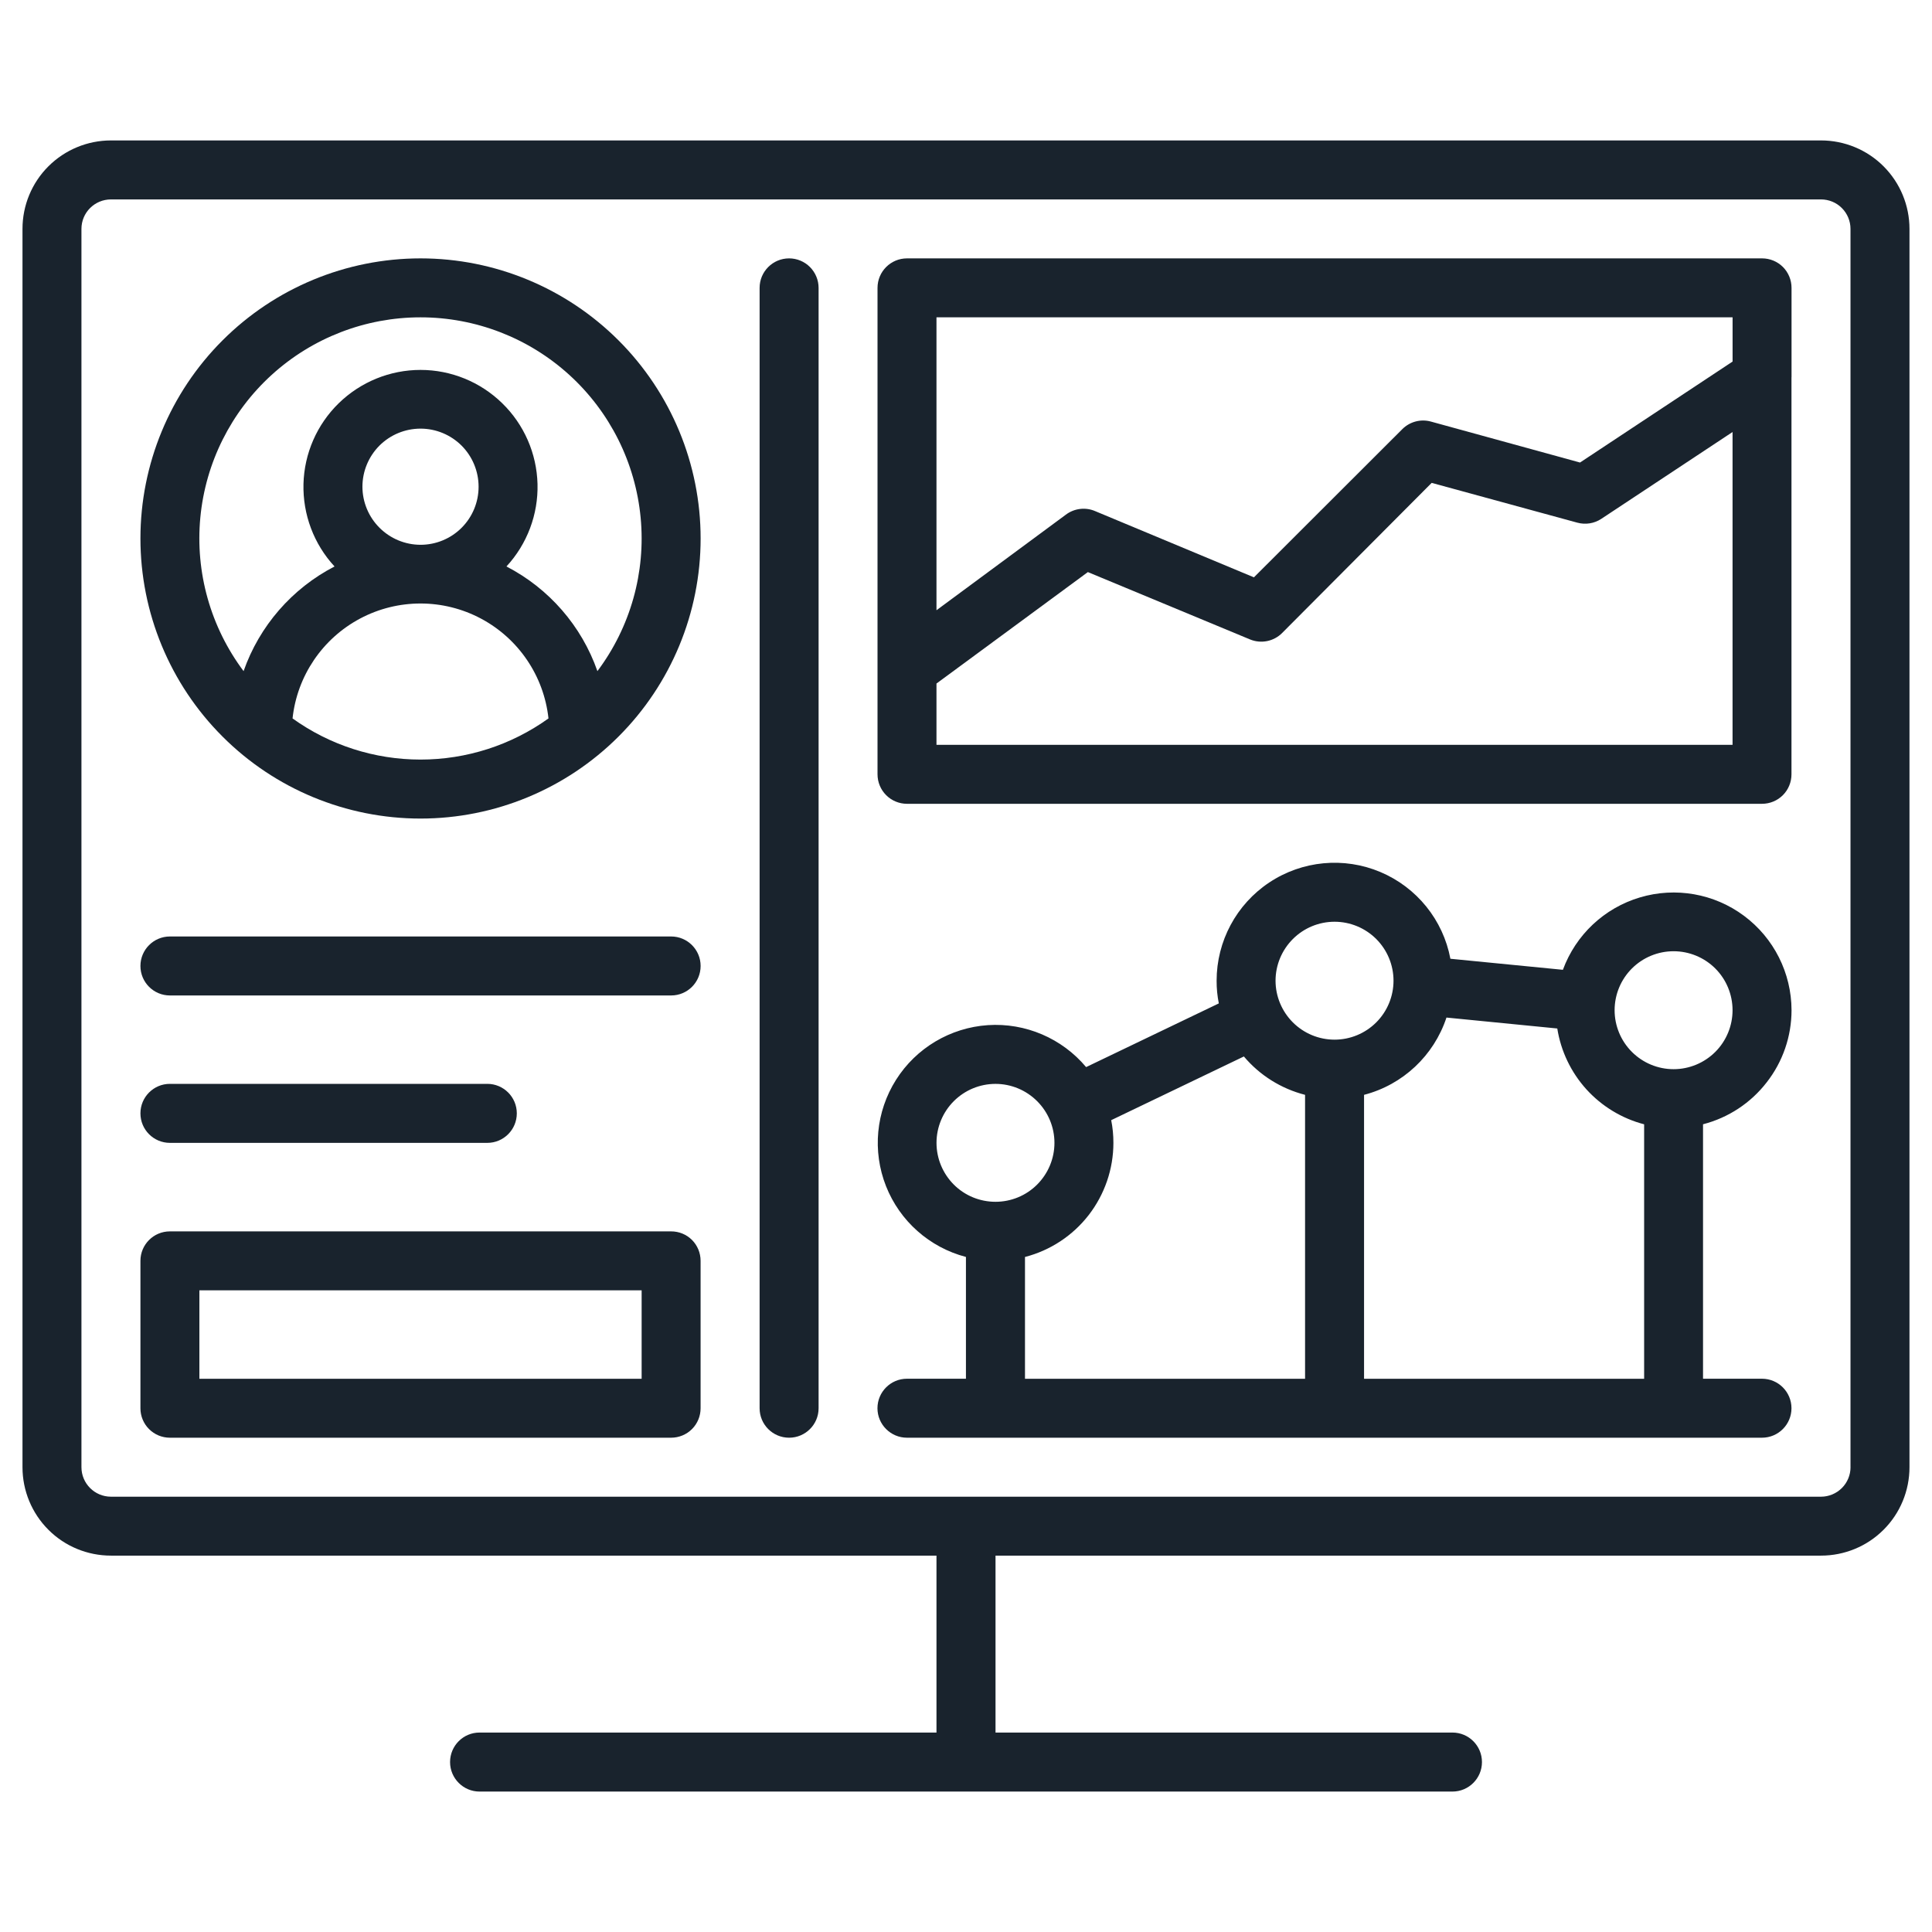
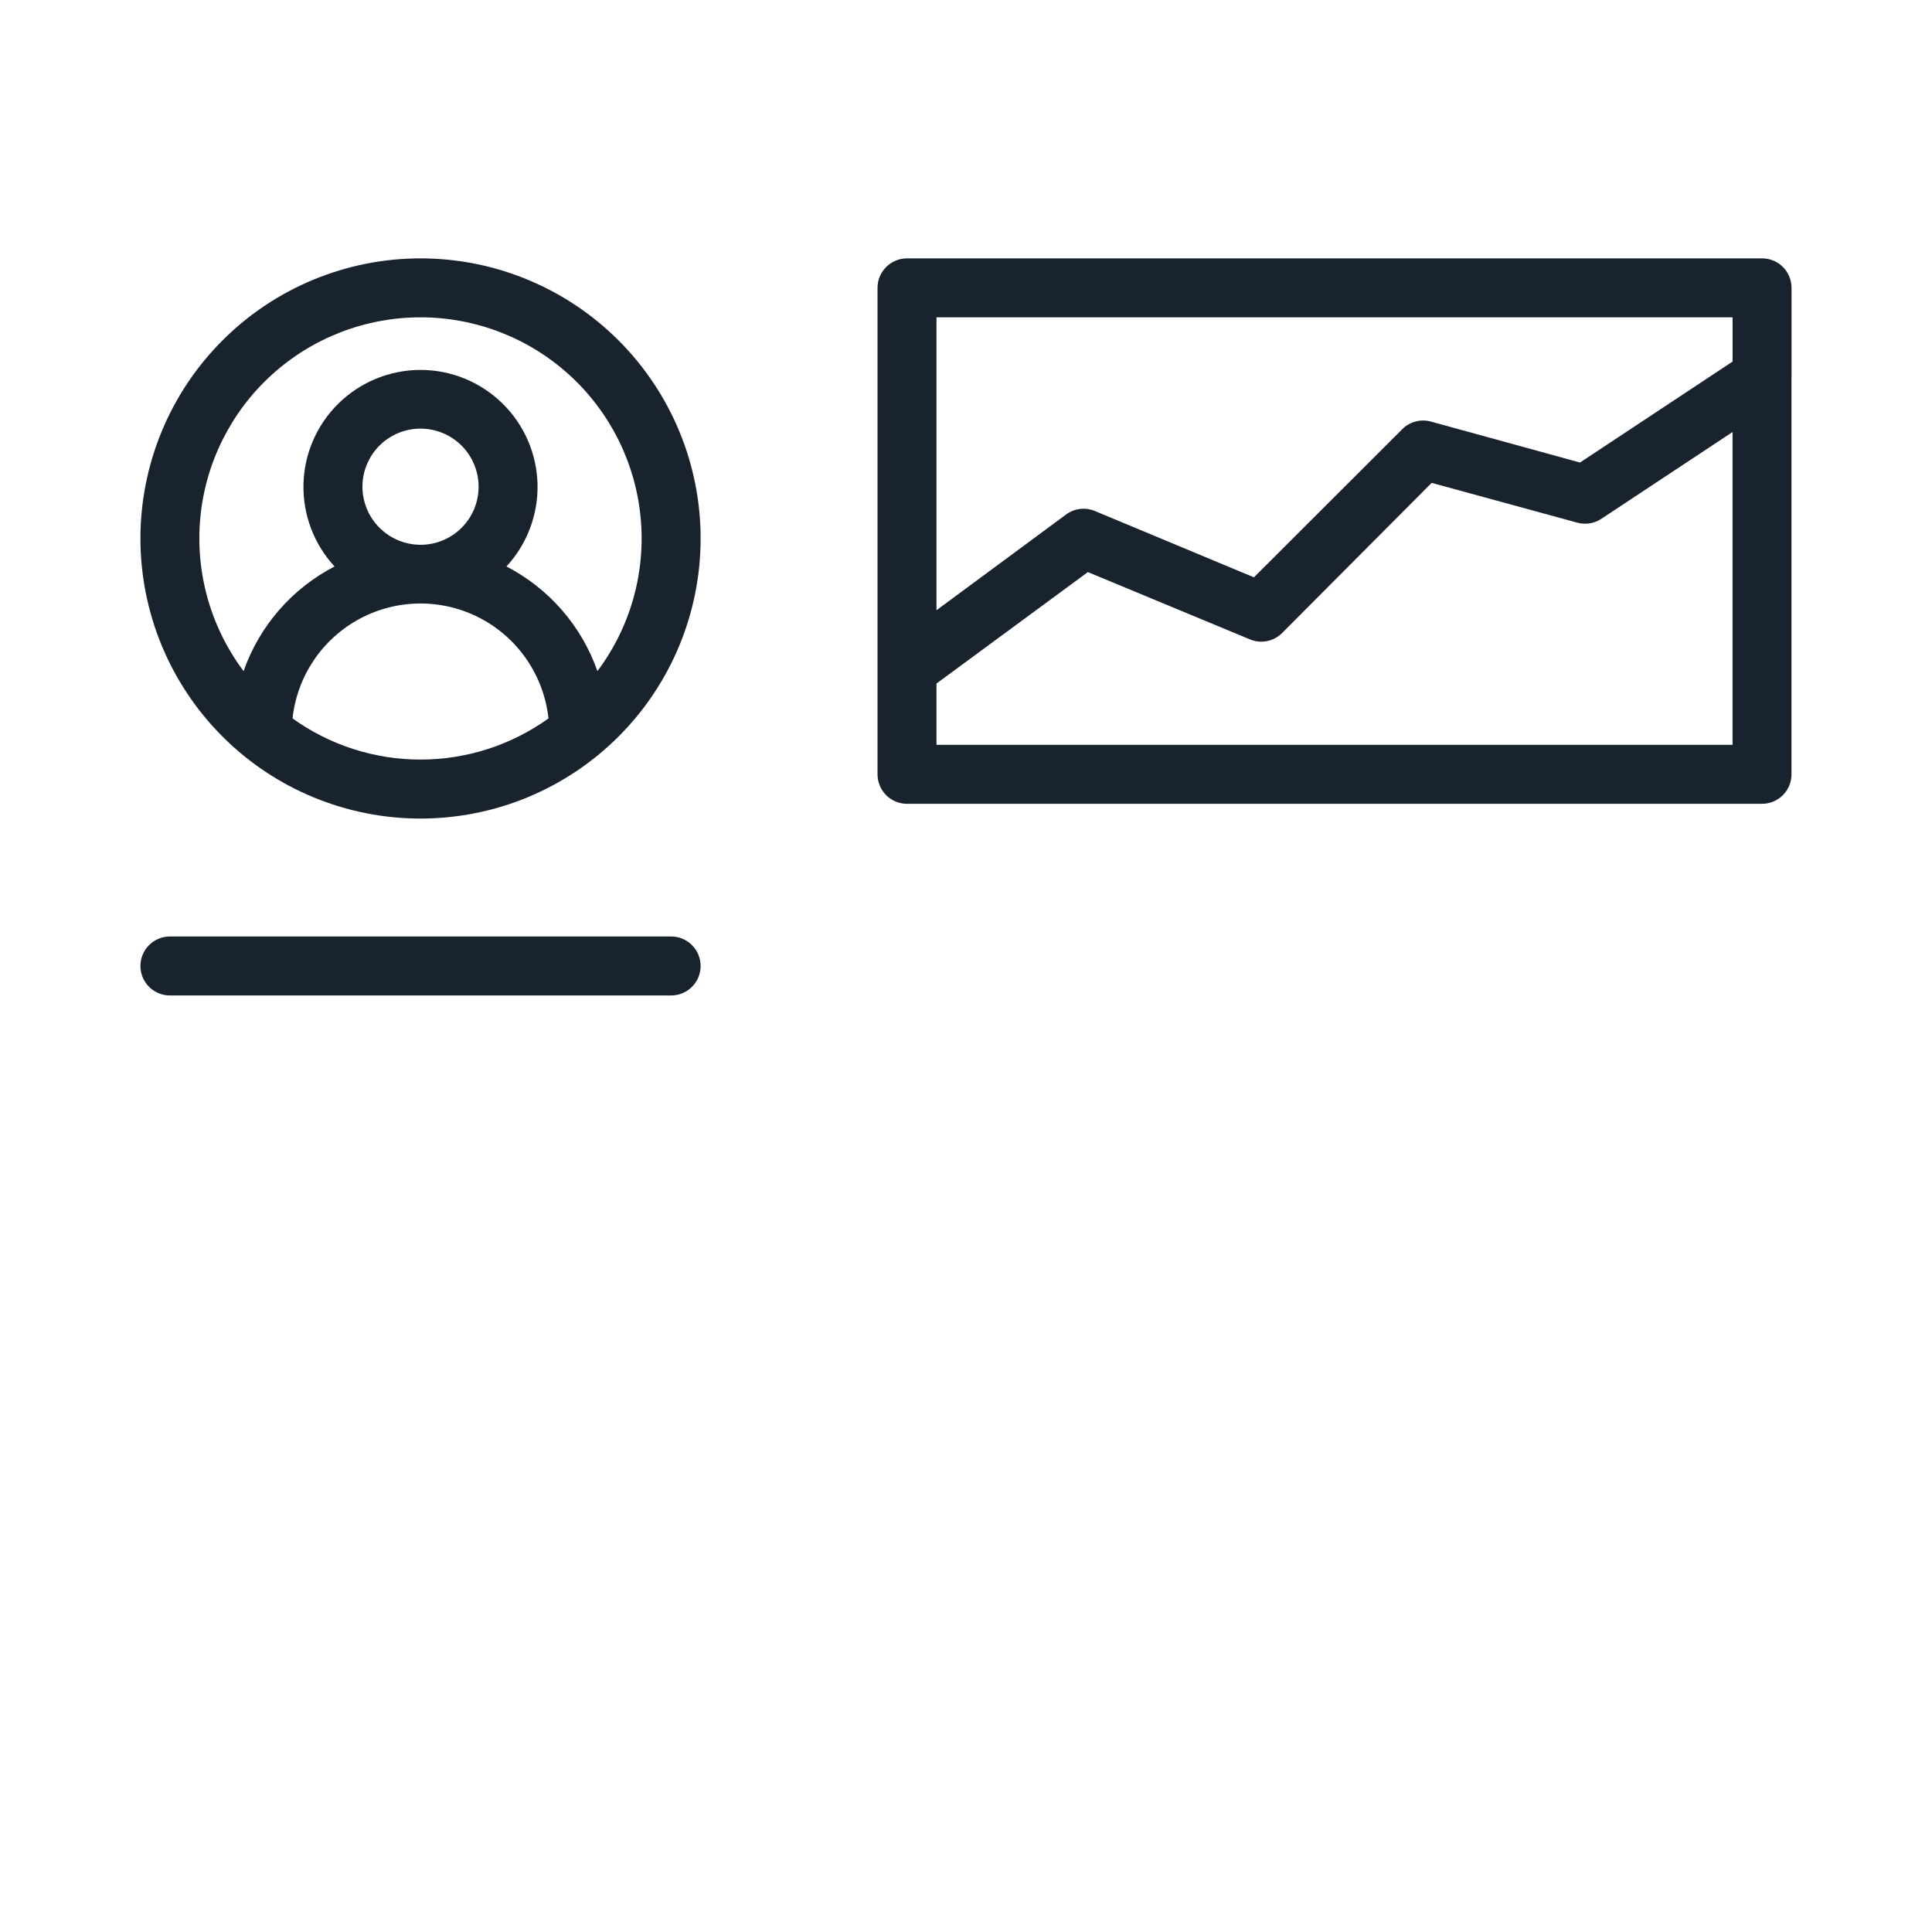
<svg xmlns="http://www.w3.org/2000/svg" version="1.1" id="Calque_1" x="0px" y="0px" width="64px" height="64px" viewBox="0 0 64 64" enable-background="new 0 0 64 64" xml:space="preserve">
  <g>
-     <path fill="#19232D" d="M60.323,4.652H3.676c-0.777,0-1.523,0.309-2.073,0.858S0.745,6.805,0.745,7.582v41.021   c0,0.777,0.309,1.524,0.858,2.072c0.549,0.551,1.296,0.857,2.073,0.857h27.346v5.861H15.885c-0.54,0-0.976,0.438-0.976,0.978   c0,0.537,0.437,0.977,0.976,0.977h32.229c0.541,0,0.978-0.439,0.978-0.977c0-0.54-0.437-0.978-0.978-0.978H32.978v-5.861h27.346   c0.776,0,1.523-0.307,2.072-0.857c0.55-0.548,0.858-1.295,0.858-2.072V7.582c0-0.777-0.309-1.522-0.858-2.072   C61.848,4.961,61.101,4.652,60.323,4.652L60.323,4.652z M61.301,48.603c0,0.259-0.104,0.508-0.286,0.69   c-0.184,0.183-0.433,0.287-0.691,0.287H3.676c-0.54,0-0.978-0.438-0.978-0.978V7.582c0-0.54,0.438-0.976,0.978-0.976h56.647   c0.259,0,0.508,0.102,0.691,0.286c0.183,0.183,0.286,0.431,0.286,0.69V48.603z" />
    <path fill="#19232D" d="M13.931,8.559c-2.461,0-4.822,0.978-6.561,2.718c-1.741,1.74-2.718,4.1-2.718,6.56   c0,2.461,0.978,4.822,2.718,6.561c1.739,1.741,4.1,2.718,6.561,2.718c2.46,0,4.82-0.978,6.56-2.718   c1.74-1.739,2.718-4.1,2.718-6.561c0-2.46-0.978-4.82-2.718-6.56C18.751,9.537,16.391,8.559,13.931,8.559z M9.691,23.799   c0.151-1.406,0.99-2.646,2.24-3.31c1.25-0.663,2.747-0.663,3.997,0c1.25,0.664,2.089,1.904,2.241,3.31   c-1.236,0.887-2.718,1.363-4.239,1.363C12.41,25.162,10.927,24.686,9.691,23.799L9.691,23.799z M12.006,16.124   c0-0.511,0.203-1,0.563-1.362c0.361-0.36,0.851-0.563,1.362-0.563c0.509,0,0.999,0.203,1.36,0.563   c0.36,0.361,0.563,0.851,0.563,1.362s-0.203,1-0.563,1.36c-0.361,0.361-0.851,0.563-1.36,0.563   c-0.511-0.001-0.999-0.204-1.359-0.564C12.21,17.122,12.007,16.632,12.006,16.124L12.006,16.124z M19.79,22.232   c-0.524-1.498-1.604-2.738-3.013-3.467c0.686-0.743,1.055-1.724,1.029-2.733c-0.027-1.011-0.446-1.971-1.171-2.676   c-0.724-0.706-1.694-1.102-2.705-1.102c-1.01,0-1.982,0.396-2.707,1.102c-0.724,0.705-1.144,1.665-1.17,2.676   c-0.025,1.01,0.343,1.991,1.029,2.733c-1.409,0.729-2.488,1.97-3.013,3.467c-1.094-1.459-1.604-3.272-1.433-5.086   c0.172-1.816,1.015-3.501,2.364-4.728s3.105-1.906,4.93-1.906c1.823,0,3.58,0.68,4.928,1.906c1.349,1.227,2.191,2.912,2.364,4.728   C21.395,18.96,20.884,20.773,19.79,22.232L19.79,22.232z" />
    <path fill="#19232D" d="M22.232,31.022H5.629c-0.54,0-0.977,0.438-0.977,0.977c0,0.54,0.437,0.977,0.977,0.977h16.603   c0.541,0,0.977-0.437,0.977-0.977C23.209,31.46,22.772,31.022,22.232,31.022z" />
-     <path fill="#19232D" d="M5.629,37.859h10.514c0.539,0,0.977-0.438,0.977-0.978c0-0.539-0.438-0.977-0.977-0.977H5.629   c-0.54,0-0.977,0.438-0.977,0.977C4.652,37.422,5.089,37.859,5.629,37.859z" />
-     <path fill="#19232D" d="M26.14,8.559c-0.54,0-0.977,0.438-0.977,0.977V46.65c0,0.539,0.437,0.976,0.977,0.976   c0.539,0,0.977-0.437,0.977-0.976V9.536c0-0.258-0.104-0.508-0.287-0.691S26.398,8.559,26.14,8.559z" />
-     <path fill="#19232D" d="M22.232,40.791H5.629c-0.54,0-0.977,0.436-0.977,0.976v4.884c0,0.258,0.102,0.507,0.285,0.689   c0.183,0.184,0.432,0.286,0.691,0.286h16.603c0.26,0,0.509-0.103,0.692-0.286c0.183-0.183,0.285-0.432,0.285-0.689v-4.884   c0-0.26-0.102-0.509-0.285-0.692C22.741,40.892,22.492,40.791,22.232,40.791z M21.256,45.673H6.605v-2.93h14.65V45.673z" />
    <path fill="#19232D" d="M59.347,12.499V9.536c0-0.26-0.103-0.509-0.285-0.692c-0.184-0.183-0.432-0.285-0.692-0.285H30.046   c-0.539,0-0.977,0.437-0.977,0.977V25.65c0,0.259,0.103,0.508,0.286,0.691s0.432,0.286,0.69,0.286h28.323   c0.261,0,0.509-0.103,0.692-0.286c0.183-0.183,0.285-0.432,0.285-0.691V12.499z M57.394,10.512v1.465l-5.054,3.345l-4.943-1.358   c-0.338-0.092-0.699,0.006-0.946,0.254l-4.913,4.907l-5.256-2.192c-0.322-0.14-0.696-0.095-0.977,0.118l-4.283,3.164v-9.703H57.394   z M31.022,24.674v-2.031l5.015-3.692l5.372,2.231c0.366,0.151,0.787,0.066,1.065-0.215l4.952-4.971l4.825,1.318l0,0   c0.271,0.074,0.561,0.028,0.795-0.127l4.347-2.876v10.363H31.022z" />
-     <path fill="#19232D" d="M59.347,33.465c-0.003-1.234-0.586-2.392-1.575-3.128c-0.988-0.736-2.268-0.961-3.447-0.609   c-1.183,0.352-2.126,1.24-2.552,2.398l-3.727-0.366c-0.242-1.287-1.114-2.365-2.321-2.874c-1.205-0.508-2.587-0.378-3.678,0.347   c-1.09,0.724-1.745,1.946-1.745,3.254c-0.001,0.252,0.023,0.505,0.073,0.752l-4.396,2.11c-0.801-0.955-2.011-1.472-3.254-1.39   c-1.245,0.084-2.375,0.756-3.042,1.81c-0.667,1.055-0.791,2.361-0.333,3.523c0.458,1.159,1.441,2.03,2.648,2.346v4.034h-1.954   c-0.539,0-0.977,0.438-0.977,0.978c0,0.537,0.438,0.976,0.977,0.976h28.323c0.541,0,0.978-0.438,0.978-0.976   c0-0.54-0.437-0.978-0.978-0.978h-1.952v-8.429c0.838-0.216,1.581-0.705,2.11-1.39C59.058,35.171,59.347,34.328,59.347,33.465   L59.347,33.465z M55.44,31.511c0.518,0,1.016,0.206,1.382,0.572s0.571,0.864,0.571,1.382c0,0.516-0.205,1.014-0.571,1.38   s-0.864,0.573-1.382,0.573c-0.52,0-1.016-0.207-1.382-0.573s-0.572-0.864-0.572-1.38c0-0.519,0.206-1.016,0.572-1.382   S54.921,31.511,55.44,31.511z M44.209,30.534c0.518,0,1.014,0.206,1.381,0.572c0.366,0.366,0.572,0.864,0.572,1.381   s-0.206,1.015-0.572,1.381c-0.367,0.366-0.863,0.572-1.381,0.572c-0.519,0-1.015-0.206-1.381-0.572s-0.574-0.863-0.574-1.381   s0.208-1.015,0.574-1.381S43.69,30.534,44.209,30.534z M31.023,37.859c0-0.519,0.207-1.016,0.573-1.382s0.862-0.572,1.381-0.572   c0.517,0,1.013,0.206,1.379,0.572c0.367,0.366,0.574,0.863,0.574,1.382s-0.207,1.014-0.574,1.382   c-0.366,0.366-0.862,0.57-1.379,0.57c-0.519,0-1.015-0.204-1.381-0.57C31.23,38.873,31.023,38.378,31.023,37.859z M33.954,41.639   c0.839-0.217,1.58-0.705,2.11-1.388c0.53-0.686,0.819-1.526,0.819-2.392c0-0.252-0.023-0.505-0.073-0.752l4.395-2.11   c0.527,0.625,1.236,1.068,2.027,1.271v9.405h-9.278V41.639z M45.186,45.673v-9.405c1.285-0.334,2.313-1.299,2.73-2.56l3.671,0.362   c0.119,0.751,0.454,1.451,0.965,2.016c0.511,0.563,1.177,0.966,1.912,1.158v8.429H45.186z" />
  </g>
</svg>